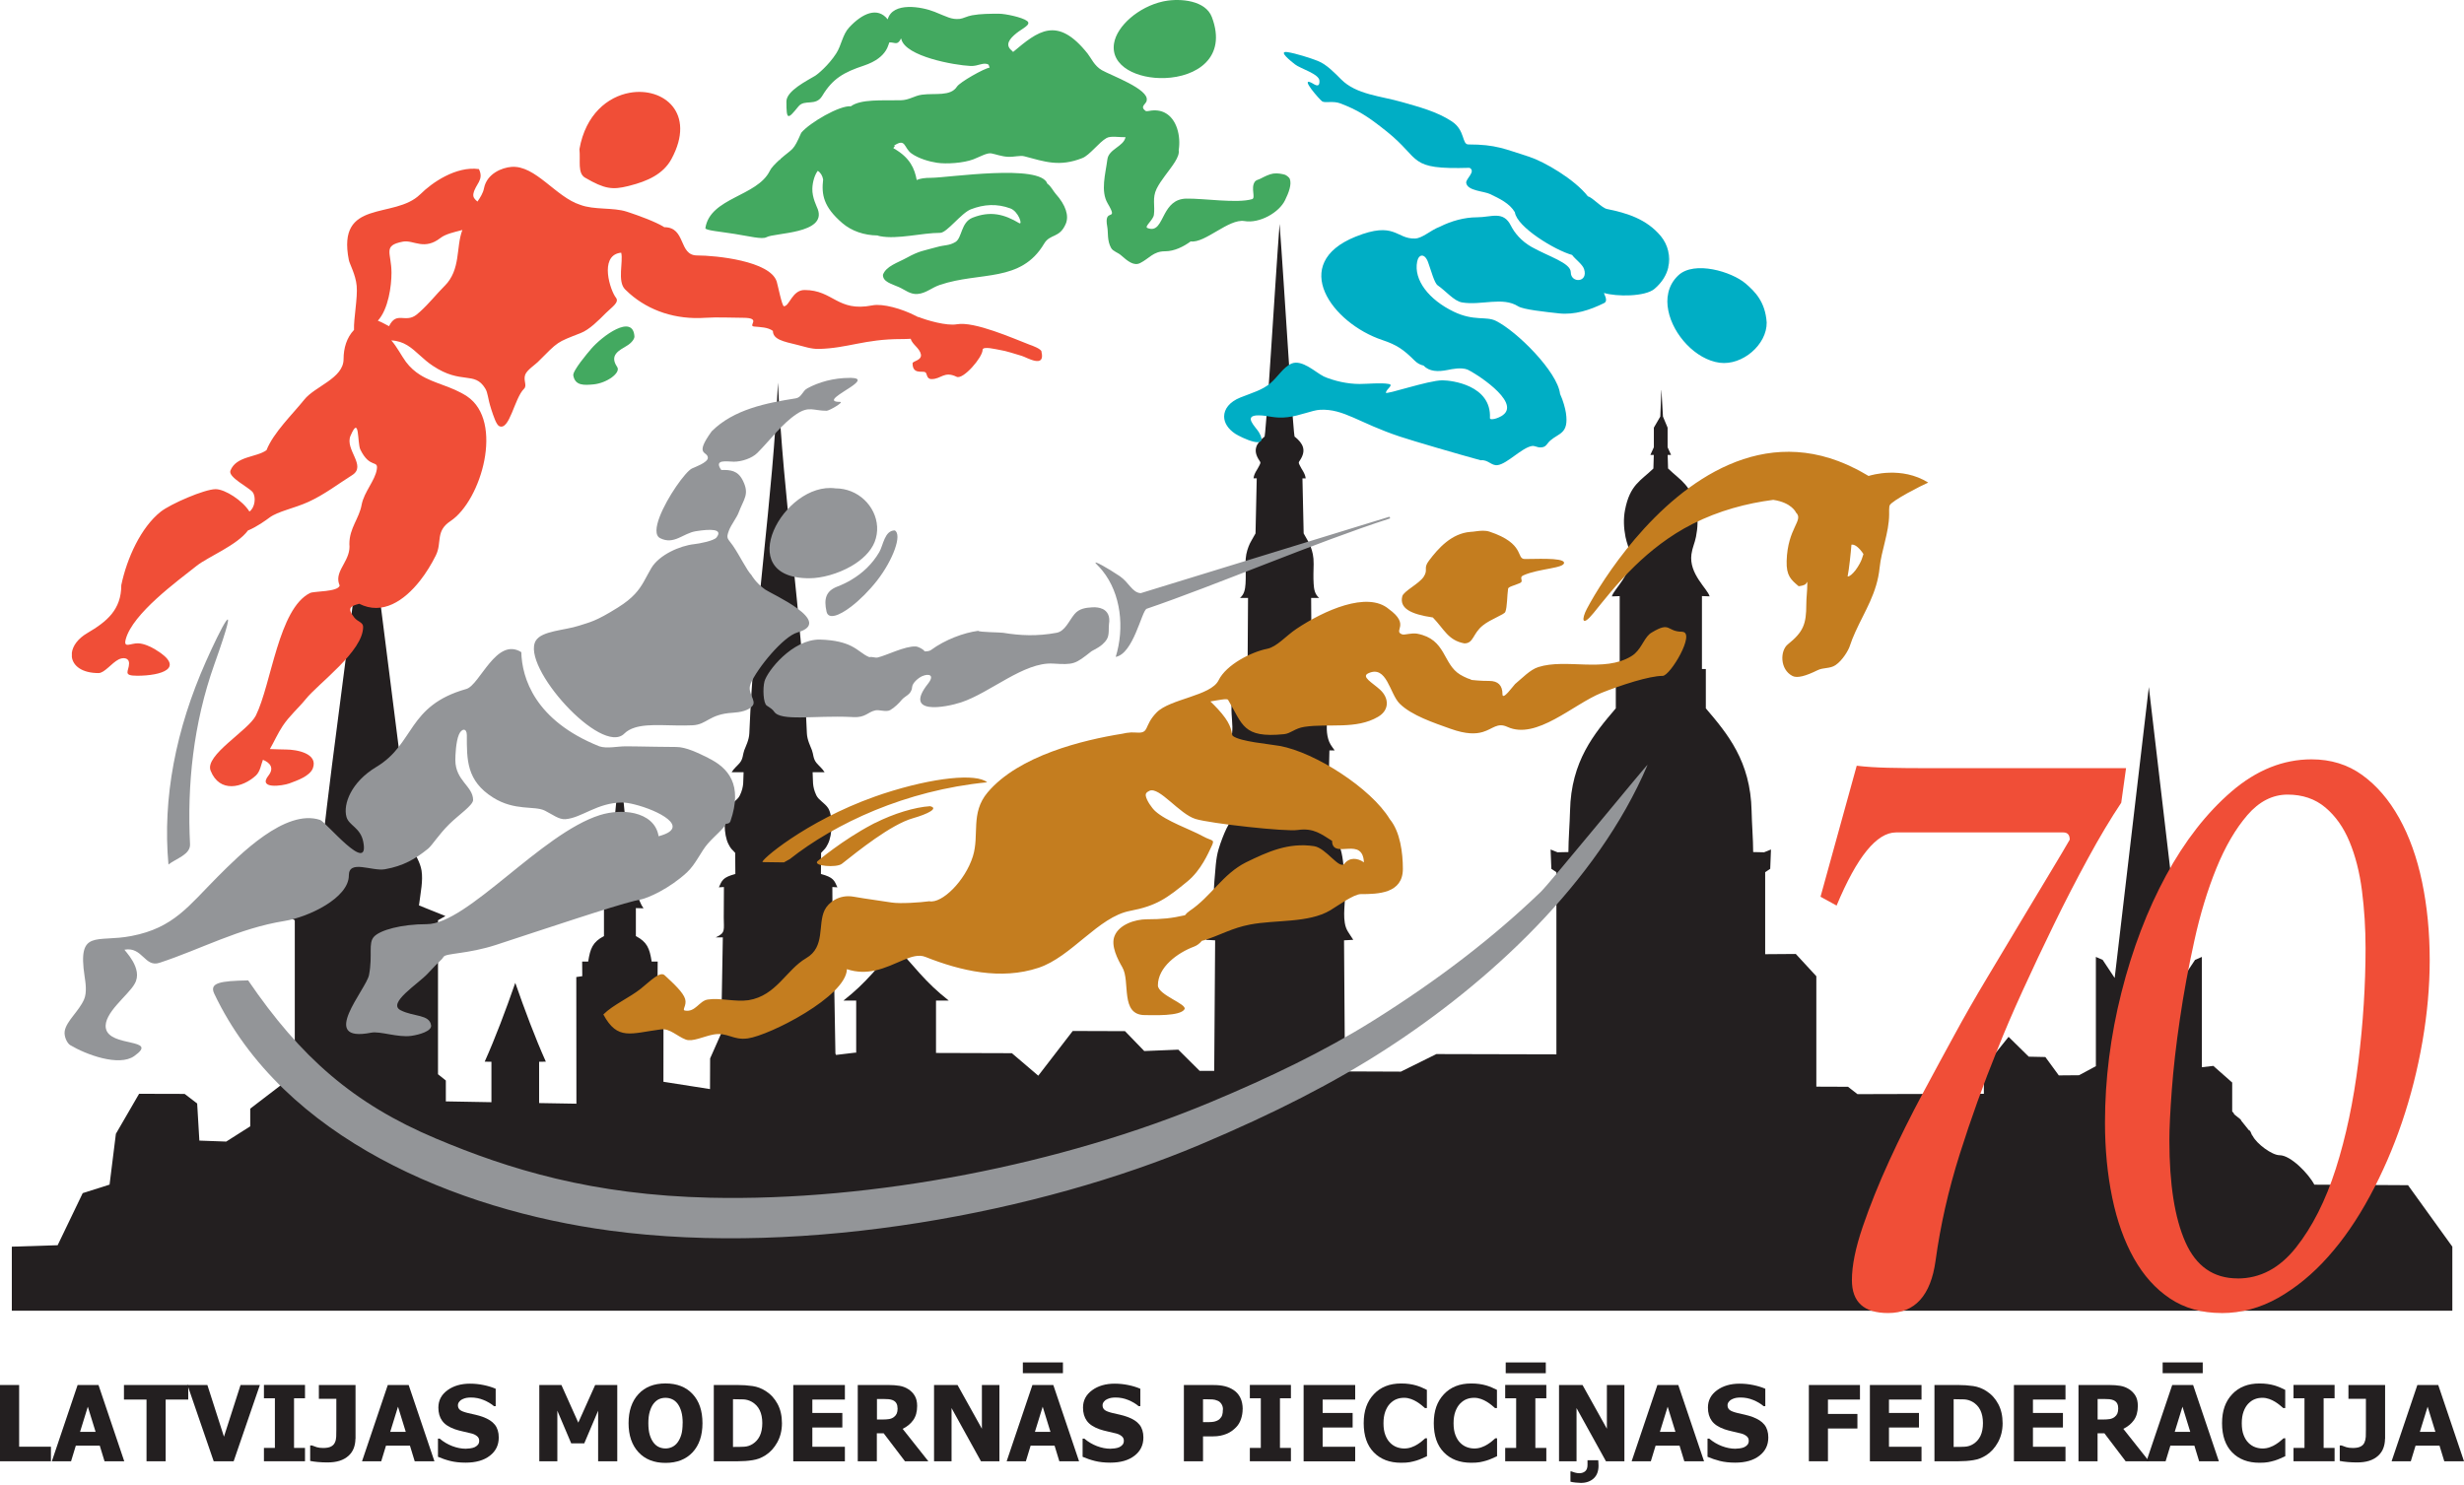
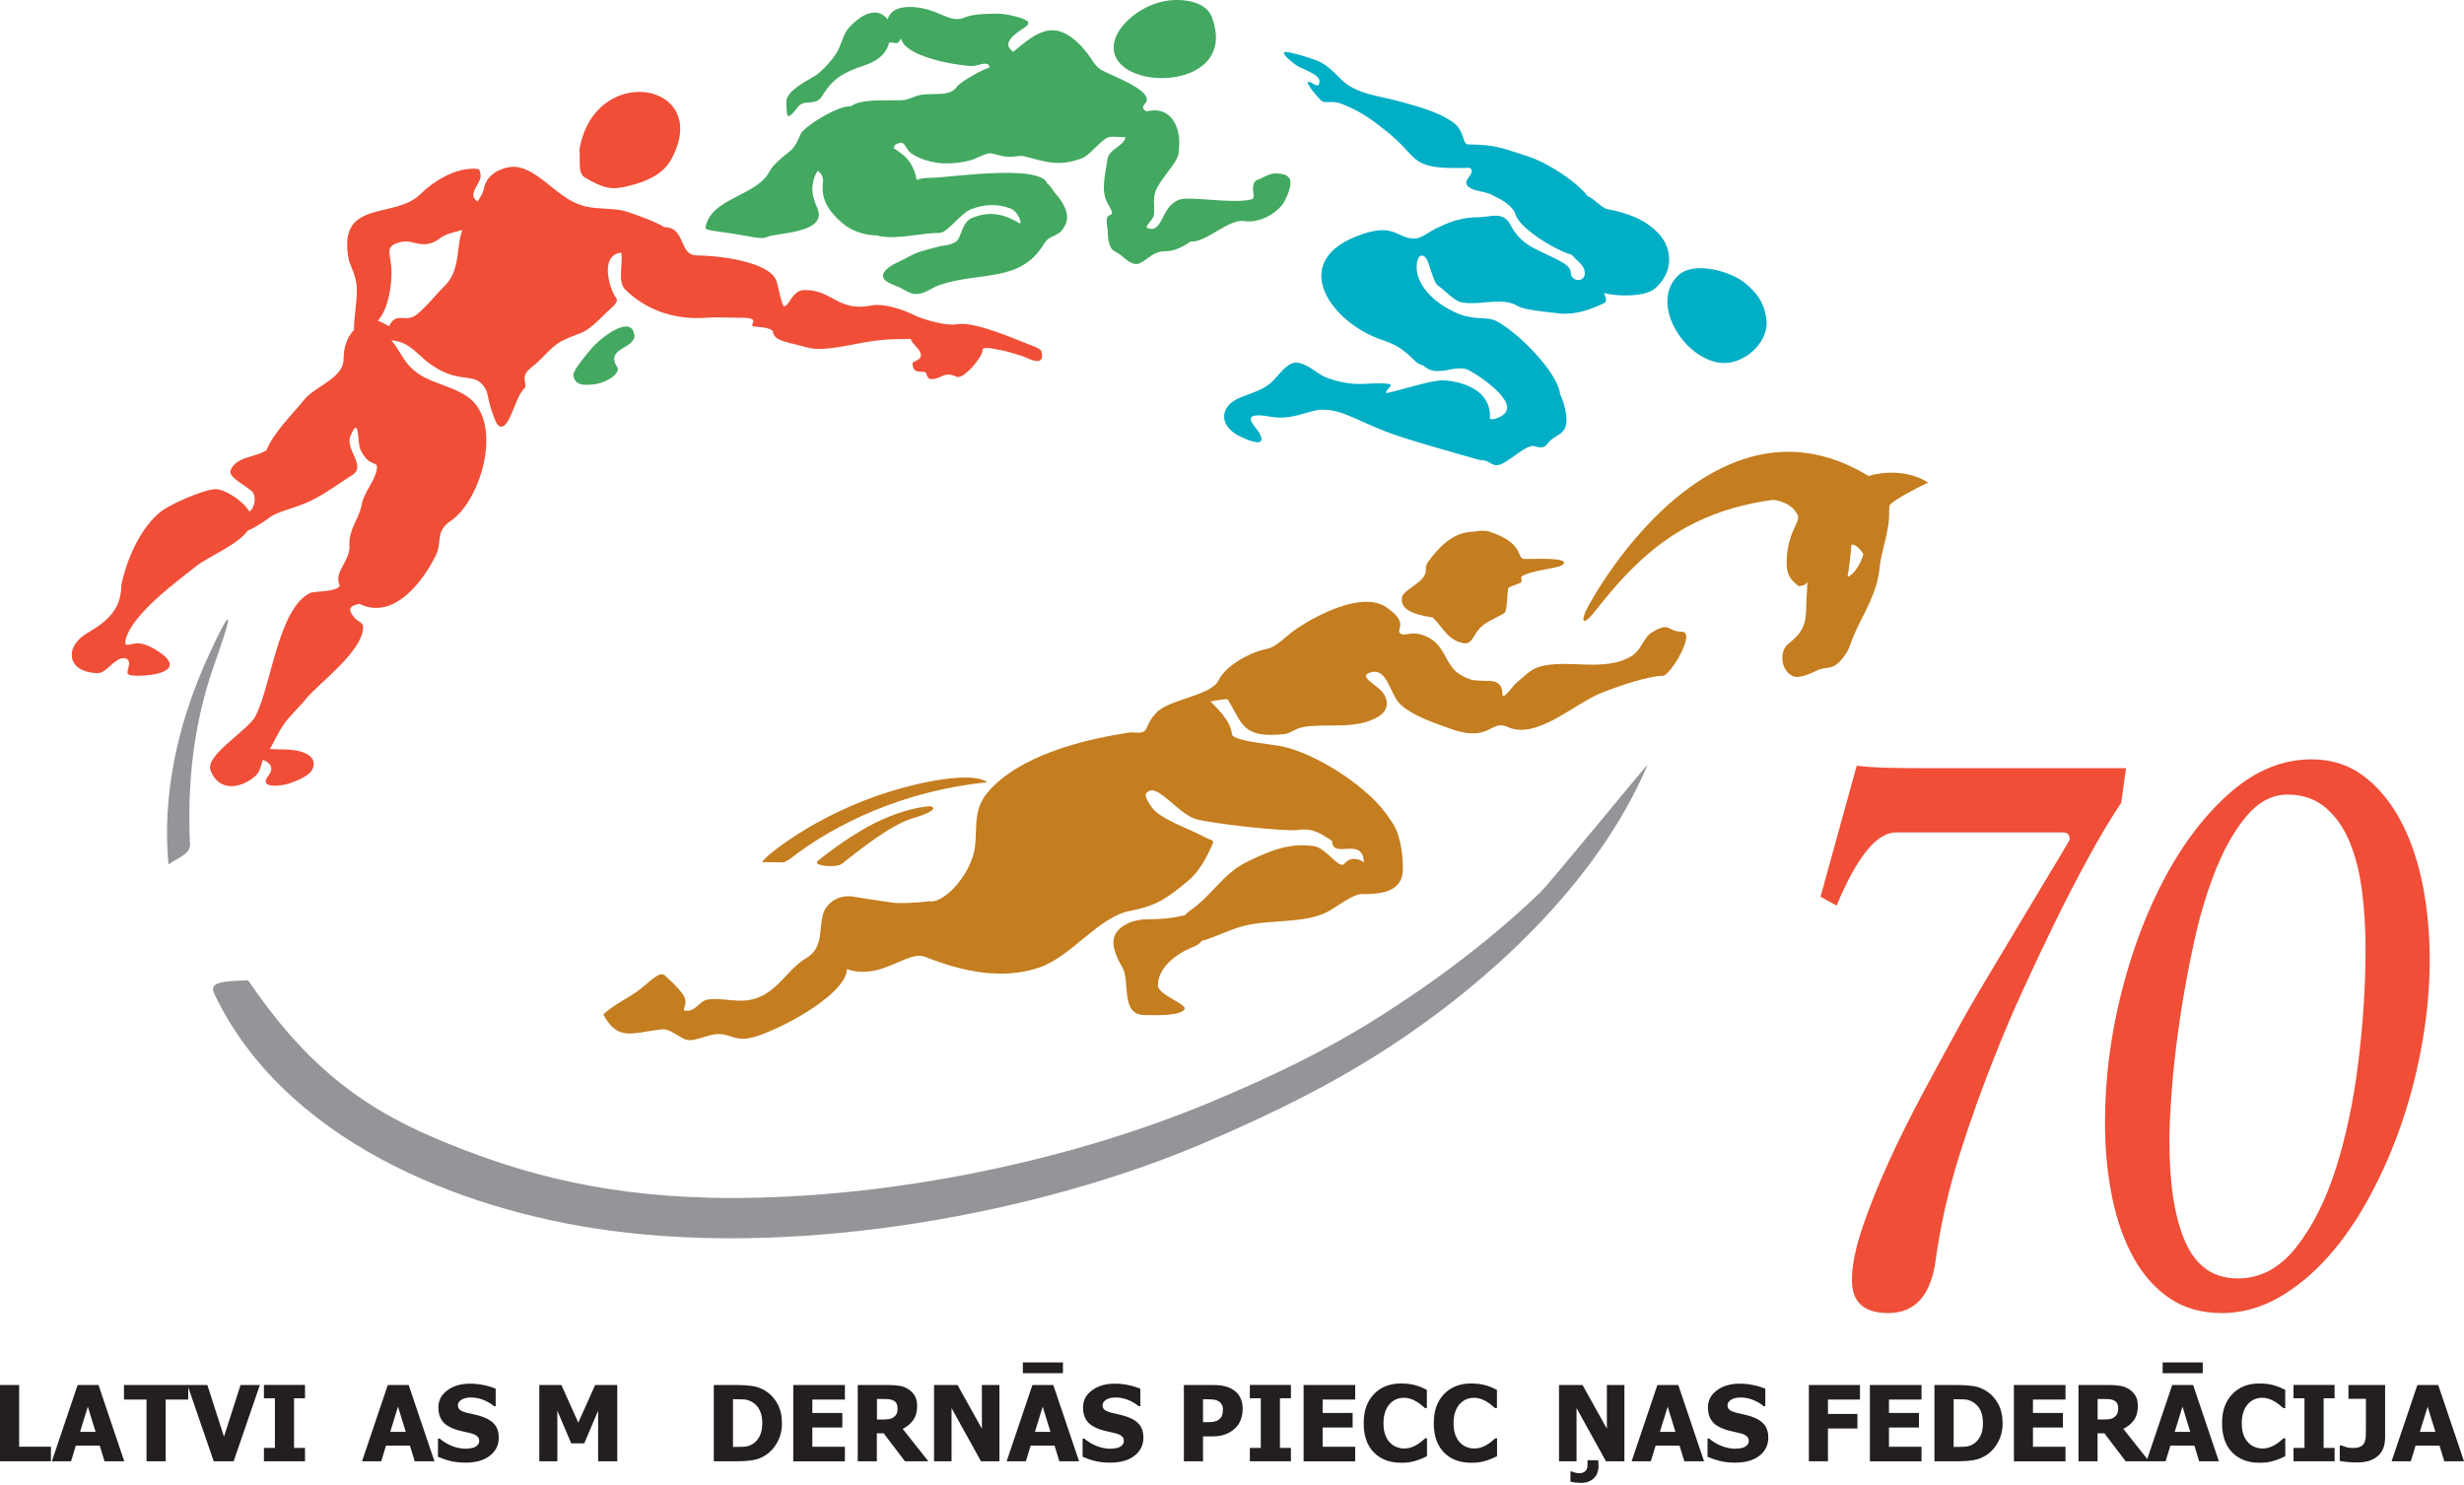
<svg xmlns="http://www.w3.org/2000/svg" width="536" height="323" viewBox="0 0 536 323" fill="none">
  <path fill-rule="evenodd" clip-rule="evenodd" d="M36.645 188.102C35.332 173.679 38.234 158.688 44.796 143.924C47.686 137.413 52.935 126.839 46.651 144.479C42.008 157.54 40.695 170.84 41.339 183.673C41.452 185.944 38.272 186.802 36.645 188.102Z" fill="#939598" />
-   <path fill-rule="evenodd" clip-rule="evenodd" d="M370.191 129.689L371.894 129.753C371.465 128.112 367.351 124.869 367.944 120.591C368.146 119.128 368.651 118.219 368.929 116.806C369.32 114.85 369.408 112.894 369.03 110.938C367.957 105.474 365.635 104.629 362.859 101.928L362.771 98.988H363.515L362.758 97.31V93.045L361.749 90.635L361.421 84.881H361.395L361.168 90.635L359.768 93.045V97.31L359.011 98.976H359.755L359.667 101.941C356.878 104.629 354.556 105.474 353.496 110.951C353.118 112.907 353.219 114.863 353.597 116.818C353.875 118.232 354.379 119.153 354.581 120.604C355.174 124.882 351.061 128.125 350.632 129.765L352.335 129.702V145.564H351.49V154.119C346.783 159.633 341.761 165.602 341.534 176.429C341.471 179.192 341.18 182.637 341.18 185.388L338.808 185.439L337.306 184.833L337.471 189.035L338.568 189.767V229.402L312.46 229.339L304.738 233.162L292.573 233.112L292.372 204.594L294.378 204.48C293.419 202.928 292.801 202.411 292.536 200.795C292.107 198.196 292.889 195.218 292.536 191.723C292.308 189.413 292.258 186.864 291.627 184.782C291.122 183.117 290.542 181.602 289.911 180.278C289.532 179.483 289.04 178.776 288.838 178.044C288.952 173.123 289.078 168.201 289.192 163.28H290.34C289.595 162.258 289.217 161.766 288.939 160.82C288.397 158.927 288.674 157.286 288.788 155.356C289.065 150.334 287.602 147.974 285.305 143.784L285.217 130.093H286.958C285.999 129.286 285.835 128.213 285.759 127.002C285.671 125.626 285.734 124.074 285.759 122.724C285.785 121.033 285.494 119.986 285.091 118.888C284.775 118.03 284.182 117.172 283.589 116.061C283.501 112.074 283.412 108.086 283.324 104.086H284.031C283.879 102.888 283.173 102.206 282.706 101.184C282.441 100.616 282.466 100.616 282.794 100.137C284.22 97.966 283.475 96.502 281.671 95.026C281.381 96.515 279.324 61.41 278.352 48.728C277.381 61.41 275.324 96.515 275.034 95.026C273.229 96.515 272.485 97.966 273.911 100.137C274.239 100.629 274.264 100.616 273.999 101.184C273.532 102.206 272.825 102.887 272.687 104.074H273.381C273.292 108.074 273.204 112.061 273.116 116.061C272.522 117.159 271.929 118.03 271.614 118.888C271.198 119.998 270.92 121.033 270.945 122.724C270.97 124.074 271.033 125.626 270.945 127.002C270.857 128.213 270.693 129.286 269.746 130.093H271.488L271.399 143.784C269.103 147.974 267.639 150.334 267.917 155.356C268.018 157.299 268.308 158.927 267.765 160.82C267.5 161.766 267.109 162.258 266.377 163.293H267.525C267.639 168.201 267.765 173.123 267.879 178.044C267.677 178.788 267.172 179.483 266.794 180.278C266.163 181.615 265.582 183.117 265.077 184.782C264.447 186.864 264.396 189.401 264.169 191.723C263.816 195.231 264.598 198.196 264.169 200.795C263.904 202.398 263.273 202.928 262.327 204.48L264.333 204.594L264.131 232.998H260.964L256.32 228.38L248.913 228.683L244.724 224.354L233.354 224.316L225.859 234.045L220.117 229.149L203.612 229.099V217.704H206.388C203.738 215.61 202.01 213.906 200.104 211.811C198.439 209.982 196.634 207.837 194.931 205.931C193.227 207.837 191.423 209.982 189.757 211.811C187.852 213.906 186.123 215.61 183.473 217.704H186.249V229.036H185.971L181.87 229.528L181.731 229.238L181.29 203.963H182.855C180.621 202.978 181.126 202.272 181.101 199.634C181.088 197.426 181.075 195.205 181.063 192.997L182.161 193.06C181.492 191.571 181.353 190.902 178.577 190.158C178.577 188.631 178.602 187.092 178.615 185.565C179.523 184.543 179.473 184.82 180.078 183.659C181.138 181.628 181.176 177.375 180.129 175.798C179.435 174.751 178.085 174.082 177.593 173.072C176.621 171.028 176.899 169.855 176.772 168.012H179.372C178.854 167.167 178.085 166.574 177.593 165.968C176.861 165.059 176.962 164.113 176.621 163.217C176.28 162.321 175.586 160.996 175.523 159.545C174.501 133.854 170.362 108.654 169.226 83.24C168.141 108.642 164.028 133.879 163.005 159.545C162.942 160.996 162.248 162.321 161.908 163.217C161.567 164.113 161.668 165.072 160.936 165.968C160.444 166.574 159.674 167.154 159.157 168.012H161.756C161.63 169.855 161.92 171.028 160.936 173.072C160.456 174.082 159.094 174.763 158.412 175.798C157.365 177.375 157.403 181.628 158.463 183.659C159.068 184.82 159.018 184.543 159.926 185.565C159.939 187.104 159.952 188.631 159.964 190.158C157.188 190.902 157.049 191.571 156.381 193.06L157.478 192.997C157.466 195.218 157.453 197.426 157.441 199.634C157.428 202.272 157.92 202.966 155.687 203.95H157.239L156.873 224.872L154.475 230.285L154.45 236.96L144.317 235.37L144.342 212.581L143.043 212.392L143.068 209.212H141.756C141.314 206.36 140.784 204.96 138.323 203.672V197.578L139.989 197.628C137.604 194.486 136.317 182.524 134.853 165.804C133.402 182.524 132.102 194.486 129.718 197.628L131.383 197.578V203.672C128.923 204.96 128.393 206.36 127.951 209.212H126.639L126.664 212.392L125.364 212.581L125.389 240.14L117.276 240.001V231.017L118.739 230.992C116.38 225.717 114.171 219.799 112.089 213.843C110.02 219.786 107.799 225.705 105.439 230.992L106.903 231.017V239.812L96.985 239.635V235.093L95.281 233.73V200.228L96.897 199.306L91.142 196.997C91.508 194.057 92.051 191.647 91.698 189.401C91.407 187.659 90.436 186.069 89.313 184.101C86.612 160.075 83.167 136.049 80.467 112.023C79.937 107.342 78.978 112.831 78.877 113.727C76.278 136.857 72.707 160.958 70.107 184.101C68.984 186.082 68 187.659 67.722 189.401C67.356 191.647 67.899 194.057 68.265 196.997L62.511 199.306L64.126 200.228V233.793L54.435 241.213V245.062L49.211 248.38L43.368 248.166L42.889 240.09L40.163 238.008L30.258 237.982L25.21 246.689L23.835 257.743L17.992 259.598L12.541 270.93L2.572 271.245V285.176H533.463V271.245L523.822 257.869L503.443 257.756C502.244 255.447 498.333 251.346 495.885 251.346C494.219 251.346 490.888 248.847 490.055 247.181C489.638 246.765 489.638 245.932 489.222 245.932L487.556 243.85C487.556 243.434 485.891 242.601 485.891 242.184C485.891 242.121 485.765 241.995 485.575 241.856V235.534L481.474 231.913L478.976 232.203V208.202L477.499 208.846L474.875 212.783L467.442 149.488L460.01 212.783L457.398 208.846L455.922 208.202V231.976L452.262 233.945L447.858 233.982L444.931 229.982L441.322 229.907L436.931 225.591L431.555 232.304V237.982L404.059 238.058L402.002 236.456L395.112 236.43V212.405L390.645 207.559L383.983 207.609V189.767L385.081 189.035L385.245 184.833L383.743 185.439L381.371 185.388C381.371 182.625 381.08 179.192 381.03 176.429C380.803 165.602 375.768 159.633 371.074 154.119V145.564H370.228V129.702L370.191 129.689Z" fill="#231F20" />
  <path fill-rule="evenodd" clip-rule="evenodd" d="M406.496 103.571C406.37 103.495 406.231 103.432 406.105 103.344C405.272 102.852 404.452 102.398 403.632 101.981C383.581 91.773 366.344 104.707 355.618 117.313C350.57 123.256 346.961 129.124 345.195 132.468C344.059 134.613 343.983 136.657 346.671 133.351C348.614 130.966 351.567 127.092 355.618 123.155C359 119.874 363.164 116.543 368.148 114.019C373.953 111.079 379.984 109.502 385.738 108.757C389.802 109.35 390.698 111.534 390.698 111.534C392.439 113.212 388.855 114.84 388.653 122.07C388.565 125.275 389.587 126.121 391.265 127.547C391.694 127.509 392.515 127.357 392.817 127.054C393.057 126.815 393.146 126.196 393.146 127.054C393.146 128.644 392.931 129.969 392.931 131.471C392.931 135.824 392.275 137.49 388.918 140.19C387.202 141.566 387.139 145.679 389.953 147.093C390.975 147.598 392.868 147.068 395.329 145.844C396.628 145.187 398.054 145.541 399.278 144.72C400.856 143.661 402.105 141.414 402.345 140.683C402.71 139.559 403.14 138.499 403.606 137.477C405.651 132.947 408.326 129.036 408.881 123.496C409.247 119.849 410.913 115.862 410.95 111.988C410.95 111.622 410.9 110.259 411.077 109.931C411.644 108.858 418.017 105.615 419.455 104.997C413.651 101.376 407.077 103.369 406.471 103.559L406.496 103.571ZM404.49 122.726C404.288 123.117 403.972 123.61 403.632 124.064C403.051 124.808 402.37 125.464 401.916 125.427C402.244 123.786 402.61 120.303 402.748 118.512C403.039 118.461 403.341 118.549 403.644 118.726C404.338 119.13 405.02 120.001 405.36 120.556C404.957 121.654 405.121 121.54 404.502 122.726H404.49ZM365.94 137.452C362.508 137.452 363.467 135.118 359.353 137.591C357.801 138.424 357.283 140.733 355.618 142.222C355.378 142.437 355.113 142.626 354.823 142.802C348.917 146.361 340.69 143.219 334.646 145.137C332.866 145.68 331.075 147.598 329.573 148.834C329.157 149.251 326.835 152.531 326.835 151.03C326.835 149.112 325.876 148.153 323.958 148.153C323.617 148.153 323.125 148.153 322.582 148.128C321.762 148.09 320.828 148.027 320.096 147.938C319.995 147.9 319.894 147.85 319.794 147.812C319.894 147.812 320.008 147.837 320.122 147.875L319.264 147.598C318.658 147.345 318.115 147.068 317.648 146.79C313.8 144.468 314.633 139.08 308.311 137.881C307.074 137.641 305.547 138.209 305.042 138.033C302.897 137.275 306.91 135.976 302.115 132.518C297.446 128.543 287.932 132.872 282.039 136.809C279.729 138.348 277.774 140.733 275.654 141.162C272.221 141.843 266.757 144.594 265.079 148.014C263.414 151.434 254.505 152.027 251.59 155.03C248.688 158.008 250.177 159.636 247.136 159.383C246.807 159.358 246.467 159.345 246.139 159.358H246.063C245.394 159.396 244.738 159.497 244.12 159.648C235.653 160.999 221.621 164.368 214.832 172.418C211.046 176.923 213.103 181.643 211.627 186.337C209.961 191.649 204.901 196.646 202.15 196.091C200.182 196.369 195.803 196.659 193.973 196.369C192.8 196.179 191.576 196.003 190.339 195.826C188.762 195.599 187.159 195.359 185.658 195.094C182.516 194.551 180.168 196.381 179.374 198.034C177.847 201.201 179.575 206.022 175.373 208.47C171.007 211.019 168.887 216.634 162.83 217.618C159.865 218.035 156.622 217.05 153.947 217.479C152.117 217.757 151.272 220.281 149.013 219.877C148.269 219.751 149.455 218.767 149.038 217.353C148.622 215.94 146.628 214.085 144.584 212.192C143.574 211.258 141.518 213.404 139.423 215.095C137 217.038 133.366 218.615 131.246 220.722C134.35 226.489 137.24 224.811 143.789 223.965C145.707 223.713 147.31 225.48 149.177 226.186C150.641 226.742 153.114 225.467 155.196 225.088C158.275 224.533 159.436 226.388 162.666 225.934C167.462 225.265 184.093 216.785 184.232 210.867C186.427 211.599 188.459 211.561 190.314 211.158C194.894 210.186 198.478 207.082 201.279 208.192C209.04 211.271 217.721 213.277 225.886 210.577C233.078 208.205 238.921 199.485 245.823 198.186C251.615 197.088 253.874 195.409 258.303 191.775C261.281 189.34 262.871 185.554 263.477 184.305C264.373 182.475 263.742 183.094 261.735 181.983C258.808 180.381 253.76 178.715 251.287 176.469C250.543 175.788 249.419 174.172 249.243 173.15C249.167 172.746 249.344 172.368 250.063 172.052C252.196 171.119 256.549 177.112 260.057 178.185C263.3 179.182 279.793 180.999 282.329 180.583C285.774 180.078 287.49 181.542 289.774 182.955C289.774 183.106 289.774 183.258 289.799 183.397C290.367 186.778 296.424 181.996 296.701 187.624C295.288 186.64 293.597 186.501 292.474 187.901C291.351 189.315 288.525 184.52 285.849 184.103C280.209 183.258 275.704 185.365 271.048 187.624C265.975 190.16 263.439 195.081 258.783 198.186C258.366 198.463 258.038 198.779 257.773 199.132C254.921 199.788 252.763 200.015 249.483 200.015C246.946 200.015 243.426 201.138 242.441 203.675C241.596 205.782 243.148 208.747 244.132 210.438C245.962 213.53 243.564 220.861 249.066 220.861C250.896 220.861 256.688 221.151 257.659 219.599C258.366 218.476 251.88 216.495 251.88 214.388C251.88 210.451 256.095 207.321 259.779 205.946C260.385 205.719 260.966 205.29 261.445 204.697C261.634 204.659 261.836 204.596 262.038 204.545C265.559 203.422 267.969 201.921 271.906 201.164C277.546 200.078 284.6 200.886 289.383 198.059C290.796 197.227 294.455 194.539 296.007 194.539C299.818 194.539 305.169 194.4 305.169 189.05C305.169 185.542 304.588 180.974 302.329 178.236C298.241 171.472 286.001 163.674 278.392 162.298C275.855 161.844 269.912 161.377 268.196 160.14C267.83 159.875 268.196 158.55 266.518 156.203C265.622 154.942 264.385 153.654 263.3 152.62C265.142 152.304 266.947 151.938 267.136 152.254C270.341 157.591 270.278 160.658 279.326 159.737C280.802 159.585 281.66 158.462 283.742 158.147C289.017 157.352 294.985 158.79 299.793 155.951C302.266 154.5 302.203 151.888 300.209 150.058C298.556 148.544 296.02 147.232 297.66 146.487C301.686 144.632 302.291 150.916 304.462 153.087C307.049 155.673 312.008 157.301 315.528 158.563C318.999 159.8 321.068 159.711 322.57 159.257C324.791 158.588 325.712 157.137 327.92 158.159C334.229 161.049 342.204 153.238 348.375 150.752C350.015 150.096 352.854 149.049 355.618 148.241C357.927 147.572 360.186 147.055 361.687 147.055C363.328 147.055 368.956 137.591 365.94 137.465V137.452ZM311.692 134.348C314.166 136.897 314.998 139.332 318.557 139.988C320.589 139.976 320.336 137.856 322.57 136.077C324.298 134.689 327.213 133.73 327.453 133.137C327.882 132.089 327.832 129.603 328.059 128.089C328.122 127.647 329.409 127.408 330.595 126.878C331.642 126.411 330.254 125.692 331.403 125.174C334.734 123.673 340.475 123.66 340.223 122.386C339.983 121.25 333.459 121.666 331.668 121.628C329.75 121.591 331.844 118.284 324.046 115.685C323.566 115.521 323.062 115.471 322.582 115.471C321.56 115.471 320.601 115.71 319.869 115.723C315.756 116.051 312.891 119.269 310.847 121.982C309.535 123.723 310.733 123.849 309.724 125.452C308.727 127.017 305.32 128.619 305.042 129.742C304.399 132.304 306.771 133.629 311.705 134.348H311.692ZM190.326 179.056C190.137 179.144 189.948 179.245 189.771 179.346C183.235 182.791 177.809 187.397 177.809 187.397C176.85 188.431 181.973 188.848 183.121 187.952C184.926 186.526 187.563 184.419 190.339 182.488C193.191 180.507 196.194 178.702 198.617 178.021C201.809 177.112 204.283 175.851 202.314 175.409C198.983 175.623 194.402 177.012 190.339 179.068L190.326 179.056ZM170.528 187.636C170.957 187.397 171.386 187.157 171.815 186.917C176.661 183.081 182.97 179.321 190.326 176.292C197.57 173.327 205.822 171.081 214.731 170.21C212.447 168.254 203.223 169.062 192.08 172.709C191.487 172.91 190.907 173.1 190.326 173.314C175.108 178.702 164.963 187.561 165.922 187.573L170.528 187.636Z" fill="#C47D1F" />
  <path fill-rule="evenodd" clip-rule="evenodd" d="M379.731 61.688C381.787 63.467 383.996 65.65 384.311 70.155C384.387 74.975 379.024 79.581 374.077 78.925C368.879 78.231 363.945 72.856 362.91 67.568V63.707C363.225 62.294 363.932 60.994 365.106 59.896C368.576 56.666 376.702 59.089 379.743 61.701L379.731 61.688ZM362.897 58.18C363.188 56.969 363.162 55.77 362.897 54.659V58.18ZM362.897 67.568C362.645 66.256 362.62 64.944 362.897 63.707V67.568ZM362.897 54.659C362.62 53.423 362.039 52.3 361.295 51.391C358.203 47.656 353.862 46.331 349.572 45.473C348.424 45.246 346.468 42.975 345.421 42.722C342.518 39 335.931 35.176 332.638 34.104C327.288 32.413 325.433 31.428 319.426 31.428C317.962 31.428 318.783 28.35 315.792 26.394C312.549 24.274 308.852 23.315 305.016 22.217C300.334 20.867 295.072 20.602 291.754 17.283C290.366 15.908 288.637 14.04 286.668 13.258C285.053 12.614 281.873 11.617 280.094 11.34C277.81 10.986 280.952 13.409 281.697 14.002C282.807 14.911 286.958 16.072 287.022 17.561C287.11 19.34 285.861 18.305 285.331 18.028C282.605 16.64 287.173 21.8 287.627 22.066C288.271 22.457 290 21.901 291.564 22.495C295.299 23.921 297.47 25.245 301.672 28.615C309.357 34.773 306.088 36.918 319.679 36.514C321.142 37.309 318.82 38.886 318.947 39.795C319.224 41.561 322.821 41.561 324.171 42.243C326.139 43.189 328.373 44.211 329.534 46.18C329.975 49.423 338.316 54.47 341.976 55.467C342.67 56.413 344.247 57.499 344.588 58.546C345.559 61.537 341.698 61.65 341.698 59.253C341.698 57.183 336.852 55.82 333.117 53.7C330.947 52.464 329.458 50.672 328.688 49.133C327.01 45.751 324.448 47.278 321.294 47.278C318.593 47.278 315.742 48.06 313.205 49.334C311.199 50.079 309.457 51.833 307.83 51.896C303.666 52.047 303.501 48.022 294.883 51.492C280.334 57.347 289.709 70.319 300.725 73.991C303.893 75.051 305.331 76.073 307.716 78.445C308.334 79.064 308.991 79.392 309.647 79.531C310.946 80.856 312.751 80.931 314.947 80.49C315.83 80.313 317.824 79.871 319.237 80.414C320.448 80.894 330.871 87.342 326.972 90.282C326.77 90.446 326.581 90.559 326.404 90.635C325.874 90.938 325.079 91.19 324.751 91.19C324.713 91.19 324.095 91.317 324.108 90.951C324.461 83.821 315.805 82.749 313.76 82.749C310.707 82.749 301.394 85.966 301.47 85.436C301.596 84.603 303.262 83.758 302.101 83.543C300.41 83.228 297.571 83.543 295.779 83.543C293.078 83.543 290.328 82.912 287.88 81.89V81.853C286.302 81.121 283.249 78.105 280.927 79.114C279.16 79.884 277.873 82.118 276.321 83.405C274.567 84.868 272.51 85.424 269.86 86.471C267.437 87.43 266.277 89.02 266.289 90.635C266.289 91.973 267.122 93.323 268.699 94.37C269.848 95.127 276.346 98.282 273.86 94.055C273.192 92.919 270.277 90.37 273.759 90.37C275.879 90.37 277.242 91.115 280.069 90.774C282.807 90.458 285.432 89.247 287.16 89.159C292.347 88.906 295.527 91.998 304.524 94.989C307.464 95.973 317.584 98.913 322.114 100.15C323.691 99.935 324.436 101.411 325.799 101.197C327.906 100.881 331.01 97.449 333.218 97.045C333.849 96.932 334.329 97.348 335.061 97.348C336.411 97.348 336.398 96.579 337.256 95.834C339.149 94.194 341.307 94.37 340.638 89.84C340.499 88.906 340.058 87.203 339.364 85.701C338.821 80.906 329.975 72.061 325.382 69.802C323.224 68.742 320.65 69.941 316.221 67.808C310.883 65.234 307.464 60.944 308.284 56.893C308.599 55.29 309.912 55.025 310.656 57.057C311.35 58.962 312.019 61.6 312.751 62.092C314.505 63.291 316.284 65.511 318.051 65.802C322.215 66.508 326.846 64.489 330.253 66.647C331.389 67.366 336.196 67.859 339.149 68.187C342.506 68.552 345.862 67.467 348.941 65.941C350.039 65.398 348.638 63.644 348.992 63.757C351.591 64.552 357.85 64.59 359.907 62.849C361.585 61.423 362.531 59.795 362.91 58.167V54.647L362.897 54.659Z" fill="#00AEC5" />
  <path fill-rule="evenodd" clip-rule="evenodd" d="M226.566 76.5C226.465 75.894 224.547 75.188 223.941 74.986C220.509 73.673 211.941 69.85 208.117 70.557C205.972 70.935 201.669 69.749 199.524 68.853L199.751 68.954C199.751 68.954 199.776 68.992 199.776 69.03C199.612 68.942 199.436 68.841 199.272 68.752C199.347 68.777 199.448 68.815 199.524 68.853L199.183 68.714C196.193 67.175 192.016 65.989 189.757 66.443C182.148 67.945 181.277 63.099 175.019 63.099C172.306 63.099 171.75 66.632 170.526 66.632C170.11 66.632 169.176 61.925 168.962 61.269C167.536 56.764 155.712 55.578 151.636 55.578C147.561 55.578 149.277 49.433 144.507 49.433C142.627 48.222 138.601 46.808 136.986 46.266L136.33 46.051C133.339 45.08 129.276 45.723 126.21 44.562C120.91 42.871 116.481 35.919 111.269 36.31C109.238 36.461 105.919 37.748 105.288 40.953C105.086 42.001 104.493 42.947 103.862 43.856C103.307 43.389 102.84 42.947 102.979 42.165C103.383 40.07 105.364 39.187 104.178 36.789C99.206 36.095 93.919 39.767 91.433 42.266L91.382 42.303C85.78 47.805 73.212 43.099 75.887 56.588C76.063 57.471 77.363 59.717 77.59 62.203C77.83 64.79 76.909 69.358 77.01 71.781C75.42 73.446 74.738 75.73 74.738 78.14C74.738 82.33 68.492 84.033 66.17 86.974C63.672 90.103 59.483 94.116 57.968 97.952C55.735 99.554 51.369 99.201 50.12 102.406C49.59 103.832 54.044 105.977 54.94 107.05C55.785 108.148 55.432 110.507 54.258 111.302C52.795 108.93 48.971 106.431 46.902 106.431C44.492 106.431 37.084 109.649 34.952 111.34C30.674 114.734 27.608 121.435 26.384 127.315C26.384 132.666 23.255 135.24 18.977 137.751C16.933 138.95 15.822 140.54 15.633 142.016V142.962C15.898 144.893 17.854 146.445 21.437 146.445C22.724 146.445 24.277 144.262 25.803 143.48C26.725 143.013 28.075 143.038 28.075 144.35C28.075 146.041 26.561 147.025 29.854 147.025C35.028 147.025 40.567 145.398 33.778 141.309C32.895 140.779 31.381 140.01 30.043 139.972C28.428 139.921 26.8 141.17 27.355 139.076C28.857 133.498 38.523 126.482 42.788 123.101C45.236 121.157 51.596 118.621 53.943 115.416C55.861 114.646 57.893 113.157 58.624 112.614C60.467 111.239 64.038 110.596 67.129 109.182C70.625 107.58 73.691 105.207 76.606 103.378C79.836 101.346 74.953 97.826 76.253 94.81C78.284 90.078 77.679 96.374 78.398 97.838C80.455 102.027 82.322 99.983 81.969 102.116C81.616 104.526 79.205 107.024 78.675 109.788C78.145 112.829 76 114.873 76 118.356C76.379 121.725 73.224 123.795 73.615 126.47C73.666 126.773 73.754 127.088 73.893 127.404C73.489 128.817 68.404 128.59 67.457 129.019C60.58 132.4 59.053 148.817 55.659 155.682C54.019 158.963 44.466 164.3 45.817 167.682C47.785 172.629 52.782 171.379 55.659 168.742C56.631 167.846 56.807 166.244 57.199 165.31C58.725 165.941 59.697 167.051 58.423 168.717C55.962 171.796 61.502 170.976 62.927 170.458C64.568 169.84 67.344 168.919 68.051 167.177C69.287 163.897 64.467 163.076 62.208 163.076C61.047 163.076 59.823 163.001 58.713 162.975C59.621 161.398 60.429 159.556 61.502 157.941C62.965 155.732 64.984 154.004 66.511 152.111C69.287 148.653 79.054 141.688 78.991 136.363C78.978 135.378 77.792 135.278 77.073 134.369C75.268 132.123 76.555 131.807 78.145 131.366C83.193 133.915 87.912 130.735 91.37 126.344C92.733 124.615 93.894 122.684 94.802 120.854C96.228 118.003 94.625 115.593 98.02 113.359C104.708 108.892 109.705 91.68 101.591 86.229C98.184 83.996 94.487 83.503 91.382 81.56C90.259 80.853 89.225 79.957 88.303 78.734C87.281 77.333 86.36 75.465 85.124 74.065C87.938 74.203 89.54 75.692 91.382 77.358C92.215 78.115 93.099 78.898 94.171 79.604C100.392 83.743 103.193 80.677 105.54 84.5C106.197 85.573 106.02 86.431 106.865 89.055C107.37 90.595 107.963 92.412 108.594 92.715C110.866 93.787 111.875 86.658 113.995 84.588C114.727 83.869 113.78 82.759 114.26 81.497C114.639 80.513 116.43 79.327 116.973 78.784C121.566 74.191 120.986 74.557 126.298 72.475C128.241 71.718 130.197 69.711 131.825 68.083C133.1 66.822 134.79 65.774 133.983 64.765C132.734 63.187 130.374 55.856 134.778 55.023C134.904 54.998 135.018 54.985 135.131 54.985C135.623 56.891 134.235 61.219 135.977 62.96C136.305 63.288 136.633 63.591 136.973 63.894C141.251 67.642 147.018 69.585 153.453 69.143C156.065 68.967 159.031 69.143 161.605 69.143C165.82 69.143 162.564 70.897 164.053 71.049C165.416 71.175 167.044 71.188 168.129 71.995C168.154 73.838 170.337 74.292 173.441 75.036C174.855 75.377 176.445 75.957 178.123 75.919C184.42 75.768 188.066 73.774 196.003 73.774C196.786 73.774 197.48 73.749 198.098 73.711C198.489 75.011 200.067 75.73 200.332 77.131C200.533 78.443 198.515 78.544 198.515 79.049C198.515 81.472 200.533 80.664 201.24 80.967C201.745 81.169 201.442 82.481 202.653 82.481C204.773 82.481 205.379 80.664 208.092 81.977C209.505 82.683 213.745 77.749 213.745 76.134C213.745 75.225 216.774 76.033 217.468 76.134C218.881 76.336 220.9 77.043 222.313 77.446C223.323 77.749 227.449 80.26 226.553 76.538L226.566 76.5ZM96.695 62.228C94.928 63.995 93.3 66.09 91.382 67.806C91.143 68.02 90.89 68.235 90.65 68.437C88.165 70.43 86.284 67.579 84.631 70.973C84.24 70.809 83.193 70.14 82.196 69.774C84.493 67.238 85.161 62.254 85.161 59.339C85.161 54.96 83.155 53.433 87.647 52.575C88.833 52.348 90.02 52.891 91.382 53.08C92.657 53.257 94.083 53.118 95.811 51.78C96.909 50.922 98.777 50.506 100.581 50.039C99.143 53.799 100.304 58.632 96.707 62.228H96.695ZM127.295 38.669C131.56 41.168 133.276 41.307 136.595 40.499L136.986 40.398C140.721 39.452 144.242 37.95 146.059 34.606C151.51 24.549 144.292 18.871 136.986 20.183C132.204 21.041 127.383 24.877 126.046 32.448C126.311 34.997 125.579 37.672 127.282 38.669H127.295Z" fill="#F04E37" />
  <path fill-rule="evenodd" clip-rule="evenodd" d="M280.563 38.887C280.462 38.622 279.805 38.092 279.477 38.004C278.909 37.853 277.95 37.626 276.979 37.764C276.096 37.891 275.048 38.433 274.19 38.875C273.673 39.14 273.231 39.127 272.916 39.619C272.058 40.957 273.193 43.089 272.373 43.329C269.08 44.301 261.874 43.14 258.026 43.215C255.464 43.279 254.278 44.881 253.395 46.484C252.309 48.465 251.704 50.459 249.584 49.6C248.877 49.31 250.846 47.884 251.01 46.749C251.287 44.793 250.606 43.089 251.603 41.07C252.07 40.124 252.726 39.19 253.395 38.282C254.972 36.136 256.663 34.155 256.41 32.666C256.89 29.638 256.019 25.878 253.395 24.527C252.473 24.048 251.325 23.871 249.95 24.136C249.66 24.187 249.445 24.199 249.294 24.187C247.741 23.139 249.445 22.635 249.445 21.827C249.975 19.392 241.722 16.426 239.703 15.278C238.05 14.332 237.369 12.641 236.599 11.669C229.949 3.303 225.76 6.798 220.384 11.303C220.296 11.19 220.195 11.088 220.069 10.988C218.555 9.751 219.615 8.426 221.116 7.215C222.454 6.142 224.448 5.347 223.413 4.552C222.365 3.757 218.693 2.987 217.331 2.987C215.349 2.987 213.356 2.987 211.45 3.328C210.34 3.53 209.494 4.035 208.788 4.11C206.983 4.3 206.012 3.656 203.299 2.571C200.56 1.473 194.201 0.312 193.103 4.211C190.882 1.397 187.551 2.924 184.737 5.953C183.26 7.53 183.058 9.827 181.91 11.618C180.219 14.243 177.822 16.186 177.367 16.464C175.588 17.549 171.071 19.745 171.071 22.079C171.071 26.18 171.348 26.042 173.67 23.177C175.033 21.474 177.431 23.24 178.869 20.855C181.128 17.095 183.563 15.72 187.904 14.281C193.418 12.451 193.179 9.221 193.519 9.221C194.718 9.221 195.147 9.865 195.879 8.615C195.929 8.527 195.967 8.161 196.081 8.565C197.065 12.275 207.475 14.18 211.147 14.357C212.788 14.432 213.936 13.448 215.021 14.054C215.11 14.104 215.211 14.634 215.286 14.71C214.113 14.861 208.813 17.852 208.169 18.849C206.769 21.032 203.412 20.224 200.56 20.603C198.844 20.83 197.835 21.776 195.917 21.814C191.816 21.89 187.298 21.524 185.09 23.127C182.667 22.887 176.131 26.685 174.301 28.881C172.497 32.982 172.623 32.086 169.695 34.648C169.847 34.736 169.758 34.774 169.544 34.786C168.597 35.67 167.79 36.477 167.474 37.146C164.724 42.774 154.477 42.963 153.443 49.626C153.367 50.131 156.723 50.396 159.84 50.9C162.957 51.392 165.809 52.137 166.743 51.607C168.471 50.623 179.841 50.9 177.897 45.525C177.67 44.894 176.648 42.988 176.711 41.032C176.762 39.544 177.229 38.042 177.885 37.171C178.503 37.537 178.907 38.231 179.058 39.039C178.68 42.345 179.109 44.995 183.248 48.553C185.254 50.269 187.98 51.203 190.882 51.228C191.046 51.291 191.235 51.355 191.45 51.392C195.286 52.124 200.497 50.66 204.523 50.66C205.986 50.66 209.091 46.358 211.198 45.537C214.037 44.44 216.864 44.263 219.791 45.348C221.533 45.992 222.529 49.008 221.709 48.553C218.504 46.635 215.488 45.815 211.564 47.367C209.002 48.377 209.305 51.796 207.816 52.667C206.428 53.487 205.557 53.26 203.816 53.752C200.901 54.572 200.03 54.547 197.267 56.074C195.235 57.197 192.762 57.891 192.068 59.784C192.03 61.323 193.923 61.752 195.526 62.459C196.939 63.09 197.986 64.087 199.601 63.961C201.431 63.822 202.63 62.598 204.472 61.98C213.255 59.027 222.063 61.576 227.135 53.008C228.435 50.812 230.492 51.885 231.842 48.692C232.574 46.963 231.855 44.629 229.634 42.156C229.053 41.499 228.662 40.553 227.829 39.96C226.366 35.569 206.151 38.685 202.592 38.685C201.128 38.685 200.169 38.837 199.412 39.165C198.971 36.717 197.961 34.294 194.453 32.313C194.062 32.099 194.958 31.884 194.504 31.669C197.09 29.979 196.573 32.174 198.289 33.398C199.841 34.509 202.201 35.178 203.841 35.417C205.848 35.72 209.57 35.493 211.753 34.66C213.154 34.117 214.719 33.196 215.652 33.373C216.548 33.537 217.911 34.054 219.261 34.117C220.611 34.181 221.949 33.764 222.82 34.004C227.299 35.178 230.416 36.364 235.438 34.395C237.054 33.764 239.035 30.976 240.713 30.029C241.647 29.512 243.464 29.89 244.839 29.852C244.423 31.897 241.18 32.414 240.89 34.685C240.486 37.827 239.363 41.55 240.953 44.25C243.489 48.553 240.019 44.894 240.864 49.323C241.104 50.534 240.789 52.351 241.71 53.967C242.139 54.699 243.174 54.938 243.83 55.519C245.268 56.781 246.631 57.941 248.019 57.235C250.013 56.238 250.858 54.686 253.407 54.673H253.445C255.439 54.673 257.445 53.676 259.01 52.528C262.152 52.957 267.288 47.531 270.707 48.099C273.988 48.667 278.266 46.244 279.553 43.531C280.348 41.928 281.017 40.111 280.575 38.938L280.563 38.887ZM128.521 75.999C127.852 76.769 124.533 80.693 124.71 81.69C125.101 83.923 127.007 83.835 129.114 83.633C132.016 83.355 135.12 81.097 134.25 79.835C132.483 77.235 134.716 76.226 136.382 75.216C137.455 74.573 138.048 73.689 138.01 73.185C137.682 68.213 131.044 73.033 128.508 75.999H128.521ZM253.395 16.981C260.196 16.742 266.998 12.628 263.616 3.707C262.253 0.11 256.865 -0.407 253.395 0.237C253.243 0.262 253.092 0.287 252.953 0.325C247.678 1.498 242.946 5.65 242.341 9.435C241.533 14.47 247.464 17.196 253.395 16.981Z" fill="#43A960" />
-   <path fill-rule="evenodd" clip-rule="evenodd" d="M239.827 132.491C239.221 132.201 238.464 132.088 237.606 132.138C236.218 132.226 234.779 132.378 233.744 133.614C232.533 135.066 231.688 137.337 229.845 137.678C225.643 138.46 221.933 138.296 218.211 137.678C217.517 137.564 212.962 137.564 212.798 137.249C209.643 137.665 205.592 139.167 202.488 141.451C202.173 141.678 201.668 141.716 201.138 141.728C200.886 141.249 199.75 140.693 199.207 140.656C196.822 140.542 192.898 142.599 190.917 143.053C190.362 143.179 189.769 142.839 189.112 142.977C187.75 142.46 186.904 141.425 185.163 140.555C183.75 139.848 181.731 139.255 178.361 139.154C172.342 139.078 166.878 146.056 166.298 148.265C165.907 149.741 166.02 153.022 166.803 153.527C167.648 154.069 168.115 154.397 168.38 154.814C169.793 157.009 177.062 155.634 185.15 156L185.617 156.025C188.305 156.177 188.797 154.877 190.463 154.549C191.283 154.385 192.784 154.978 193.643 154.498C194.551 153.993 195.586 152.971 196.091 152.34C196.848 151.381 198.286 151.167 198.412 149.501C198.488 148.542 199.813 147.457 200.633 147.104C202.021 146.511 203.397 146.813 201.87 148.757C196.419 155.647 205.63 153.943 209.062 152.82C215.397 150.738 222.741 144 229.063 144.378C233.593 144.656 233.845 144.542 237.416 141.716C237.669 141.514 238.817 141.072 239.814 140.201C240.193 139.873 240.546 139.482 240.811 139.015C241.354 138.094 241.126 136.504 241.24 135.797C241.53 134.081 240.924 132.983 239.814 132.466L239.827 132.491ZM302.365 112.39L248.142 129.059C246.262 128.92 245.631 126.763 243.574 125.349C242.123 124.39 240.786 123.57 239.814 123.04C238.502 122.321 237.871 122.119 238.603 122.826C239.032 123.255 239.435 123.696 239.814 124.163C243.865 129.185 244.647 136.618 242.704 142.927C246.54 142.233 248.332 133.034 249.404 132.466C264.66 127.267 286.099 118.043 302.314 112.819C302.655 112.705 302.011 112.503 302.352 112.39H302.365ZM185.15 126.182C184.204 126.737 183.207 127.217 182.16 127.621C179.674 128.58 179.169 130.27 179.8 133.084C180.191 134.813 182.475 134.031 185.15 131.987C187.018 130.561 189.075 128.516 190.816 126.283C194.311 121.778 196.28 116.302 194.639 115.406C192.418 115.406 192.141 118.636 191.27 120.125C189.756 122.712 187.649 124.706 185.163 126.169L185.15 126.182ZM154.083 164.909C151.812 163.811 149.25 162.524 147.092 162.524C144.127 162.524 141.073 162.435 138.07 162.397C137.363 162.397 136.657 162.385 135.95 162.385C134.322 162.385 132.013 162.927 130.385 162.385C116.303 156.757 113.539 147.457 113.401 141.892C107.962 138.498 104.378 149.072 101.438 149.905C88.517 153.552 90.283 161.83 81.867 166.864C76.378 170.158 74.598 174.978 75.368 177.742C75.898 179.635 78.409 180.051 79.015 183.13C80.491 190.6 70.863 178.802 69.639 178.398C62.081 175.887 52.099 186.007 47.355 190.752C41.109 196.998 37.84 201.881 28.604 203.648C20.994 205.137 16.818 202.007 18.408 212.468C18.572 213.566 18.976 215.9 18.282 217.465C17.121 220.077 14.471 222.121 14.079 224.317C13.878 225.491 14.597 226.992 15.278 227.396C18.673 229.428 25.878 232.141 29.209 229.768C34.774 225.819 23.796 227.939 23.026 223.724C22.433 220.481 27.922 216.531 29.272 214.083C31.317 210.689 26.824 206.626 27.102 206.626C31.039 205.944 31.455 210.563 34.711 209.478C43.809 206.487 51.834 202.007 61.892 200.38C67.103 199.547 75.885 195.37 75.885 190.474C75.885 186.941 80.908 189.628 83.76 189.124C87.697 188.417 90.283 186.953 93.135 184.644C94.069 183.849 95.419 181.603 97.741 179.306C99.798 177.275 102.915 175.205 102.915 174.057C102.915 171.066 99.053 169.855 99.053 165.375C99.053 164.366 99.167 161.35 99.836 159.811C100.416 158.448 101.552 158.36 101.552 159.949C101.552 165.249 101.438 169.868 107.255 173.527C112.013 176.518 116.265 175.243 118.536 176.379C120.152 177.186 121.59 178.347 122.991 178.234C126.575 177.956 129.918 174.612 135.382 174.612C136.051 174.612 136.998 174.764 138.045 175.029C143.054 176.265 150.588 180.013 143.269 181.944C142.815 179.142 140.682 177.59 138.045 176.959C135.66 176.392 132.846 176.606 130.474 177.351C117.729 181.376 101.64 201.074 92.845 201.074C87.343 201.074 82.687 202.361 81.362 203.799C80.037 205.238 81.11 207.711 80.277 212.127C79.684 215.244 69.072 226.992 80.756 224.683C82.674 224.304 86.561 225.793 89.476 225.377C91.116 225.15 93.943 224.368 93.779 223.106C93.451 220.658 89.968 221.263 87.141 219.8C84.163 218.26 91.003 214.058 93.097 211.774C95.798 208.821 96.037 208.948 96.492 208.178C96.971 207.37 101.754 207.597 107.962 205.566C118.524 202.108 133.225 197.174 138.032 196.001C138.449 195.9 138.777 195.824 139.042 195.786C140.96 195.471 145.692 193.275 149.427 189.818C151.383 188.001 152.468 185.25 154.007 183.521C155.534 181.792 157.503 180.265 157.881 179.243C158.386 179.231 158.752 179.079 158.891 178.688C161.654 170.675 158.386 167.041 154.058 164.921L154.083 164.909ZM163.244 148.832C164.721 145.362 170.399 138.473 173.478 137.602C181.604 135.305 167.837 129.248 166.462 128.277C164.367 126.8 163.471 125.122 163.471 125.122C162.449 124.1 160.96 120.945 159.408 118.687C158.323 117.109 157.856 117.261 158.588 115.368C159.042 114.194 160.291 112.567 160.657 111.57C161.806 108.516 163.105 107.557 161.579 104.529C160.481 102.333 158.878 102.219 156.897 102.257C155.168 99.809 158.209 100.453 159.635 100.453C161.314 100.453 163.547 99.733 164.733 98.56C167.598 95.695 170.046 92.238 173.327 90.055C176.027 88.288 176.948 89.374 179.812 89.374C180.406 89.374 183.686 87.443 182.765 87.443C179.434 87.443 182.992 85.626 185.163 84.137C186.614 83.14 187.434 82.282 185.163 82.219H184.873C181.327 82.219 178.159 83.127 175.636 84.478C174.563 85.045 174.386 86.471 173.099 86.673C166.777 87.67 159.61 89.046 154.815 93.841C150.916 99.229 153.97 98.093 153.982 99.607C153.995 100.642 151.042 101.677 150.525 101.929C149.086 102.636 145.111 108.213 143.496 112.44C142.651 114.661 142.449 116.516 143.61 117.097C146.638 118.611 148.581 116.024 151.357 115.582C154.525 115.078 157.364 115.027 155.862 116.945C155.295 117.664 152.19 118.27 151.004 118.396C147.887 118.737 143.408 120.718 141.692 123.583C140.417 125.74 139.786 127.457 138.095 129.261C137.225 130.195 136.076 131.141 134.398 132.189C129.477 135.28 128.278 135.368 125.944 136.138C122.839 137.16 117.855 137.236 116.555 139.394C113.224 144.959 130.852 164.555 135.799 159.621C136.417 159.003 137.199 158.587 138.095 158.309C141.263 157.312 145.957 158.031 150.663 157.804C153.831 157.653 154.209 155.382 159.383 155.079C160.948 154.99 162.904 154.624 163.736 153.514C164.569 152.378 162.475 150.713 163.269 148.858L163.244 148.832ZM181.756 106.257C170.5 104.705 159.03 125.816 176.027 125.816C178.765 125.816 182.261 124.857 185.163 123.191C187.485 121.854 189.415 120.049 190.261 117.929C192.002 113.488 189.453 108.642 185.163 106.913C184.115 106.497 182.98 106.257 181.756 106.257Z" fill="#939598" />
  <path fill-rule="evenodd" clip-rule="evenodd" d="M358.381 166.458C347.466 192.124 323.806 213.853 301.408 228.327C290.341 235.482 277.42 242.144 260.94 249.097C226.44 263.659 175.537 273.527 132.659 267.747C99.346 263.268 61.578 247.697 46.612 216.213C45.477 213.816 47.912 213.424 53.982 213.311C65.351 229.98 76.847 240.138 94.803 247.709C110.728 254.422 128.81 260.012 154.489 260.593C190.023 261.388 230.983 253.35 263.451 239.759C276.17 234.434 287.994 228.781 298.77 222.03C312.638 213.349 324.689 204.124 335.175 194.042C337.169 192.124 358.658 165.789 358.368 166.458H358.381Z" fill="#939598" />
  <path d="M11.079 317.937H0V301.344H4.164V314.77H11.079V317.937Z" fill="#231F20" />
  <path d="M11.281 317.937L16.884 301.344H21.427L27.029 317.937H22.739L21.704 314.543H16.493L15.458 317.937H11.281ZM20.796 311.54L19.105 306.063L17.414 311.54H20.808H20.796Z" fill="#231F20" />
  <path d="M31.873 317.937V304.511H26.965V301.344H40.946V304.511H36.038V317.937H31.873Z" fill="#231F20" />
  <path d="M56.531 301.344L50.828 317.937H46.487L40.783 301.344H45.111L48.72 312.587L52.329 301.344H56.544H56.531Z" fill="#231F20" />
  <path d="M66.348 317.934H57.414V315.032H59.799V304.23H57.414V301.328H66.348V304.23H63.963V315.032H66.348V317.934Z" fill="#231F20" />
-   <path d="M77.315 313.066C77.315 313.786 77.189 314.467 76.949 315.098C76.71 315.729 76.331 316.272 75.839 316.726C75.284 317.231 74.627 317.597 73.87 317.836C73.113 318.076 72.243 318.19 71.246 318.19C70.514 318.19 69.82 318.164 69.176 318.101C68.533 318.051 67.965 317.963 67.473 317.862V314.492H67.851C68.192 314.631 68.533 314.745 68.899 314.871C69.264 314.984 69.731 315.048 70.299 315.048C71.031 315.048 71.599 314.947 72.003 314.732C72.394 314.53 72.684 314.24 72.848 313.861C73.025 313.496 73.113 313.079 73.138 312.6C73.151 312.12 73.164 311.59 73.164 310.997V304.347H69.365V301.344H77.34V313.066H77.315Z" fill="#231F20" />
  <path d="M78.754 317.937L84.357 301.344H88.899L94.502 317.937H90.212L89.177 314.543H83.965L82.931 317.937H78.754ZM88.268 311.54L86.578 306.063L84.887 311.54H88.281H88.268Z" fill="#231F20" />
  <path d="M101.291 318.237C100.016 318.237 98.906 318.111 97.947 317.871C96.988 317.632 96.092 317.316 95.272 316.963V313.013H95.65C96.483 313.72 97.404 314.262 98.401 314.641C99.398 315.02 100.382 315.209 101.316 315.209C101.556 315.209 101.871 315.184 102.262 315.133C102.653 315.083 102.969 314.994 103.209 314.893C103.499 314.767 103.739 314.591 103.94 314.363C104.142 314.136 104.243 313.833 104.243 313.468C104.243 313.051 104.079 312.71 103.751 312.458C103.423 312.193 103.032 312.004 102.578 311.89C102.01 311.739 101.404 311.6 100.761 311.461C100.117 311.322 99.511 311.158 98.956 310.969C97.669 310.515 96.748 309.909 96.193 309.139C95.637 308.37 95.36 307.411 95.36 306.262C95.36 304.71 96.016 303.448 97.328 302.489C98.641 301.53 100.281 301.051 102.25 301.051C103.234 301.051 104.218 301.152 105.202 301.354C106.174 301.556 107.057 301.821 107.827 302.161V305.947H107.461C106.843 305.417 106.086 304.975 105.202 304.609C104.319 304.243 103.398 304.067 102.464 304.067C102.098 304.067 101.77 304.092 101.48 304.142C101.19 304.193 100.887 304.294 100.571 304.445C100.306 304.559 100.092 304.735 99.903 304.975C99.713 305.215 99.612 305.467 99.612 305.758C99.612 306.187 99.764 306.515 100.067 306.767C100.369 307.019 100.95 307.234 101.808 307.448C102.363 307.575 102.906 307.701 103.423 307.814C103.94 307.928 104.496 308.092 105.076 308.306C106.224 308.723 107.083 309.278 107.65 309.985C108.206 310.691 108.496 311.613 108.496 312.761C108.496 314.414 107.852 315.739 106.553 316.736C105.253 317.745 103.499 318.237 101.291 318.237Z" fill="#231F20" />
  <path d="M134.263 317.937H130.112V306.934L127.096 314.038H124.257L121.241 306.934V317.937H117.316V301.344H122.124L125.796 309.533L129.468 301.344H134.276V317.937H134.263Z" fill="#231F20" />
-   <path d="M152.81 309.648C152.81 312.335 152.091 314.443 150.665 315.982C149.227 317.522 147.271 318.291 144.772 318.291C142.274 318.291 140.305 317.509 138.88 315.957C137.454 314.405 136.734 312.298 136.734 309.648C136.734 306.998 137.454 304.865 138.88 303.326C140.305 301.774 142.274 301.004 144.772 301.004C147.271 301.004 149.239 301.774 150.665 303.313C152.104 304.853 152.81 306.973 152.81 309.648ZM148.508 309.635C148.508 308.651 148.407 307.805 148.205 307.111C148.003 306.417 147.725 305.849 147.384 305.395C147.031 304.941 146.627 304.613 146.173 304.424C145.719 304.222 145.252 304.133 144.772 304.133C144.255 304.133 143.801 304.222 143.384 304.411C142.968 304.588 142.564 304.916 142.186 305.383C141.845 305.812 141.567 306.392 141.353 307.099C141.138 307.818 141.037 308.663 141.037 309.648C141.037 310.632 141.138 311.515 141.34 312.184C141.542 312.853 141.82 313.421 142.16 313.875C142.514 314.329 142.918 314.67 143.372 314.859C143.826 315.061 144.293 315.149 144.772 315.149C145.252 315.149 145.744 315.048 146.198 314.834C146.653 314.619 147.056 314.291 147.384 313.85C147.738 313.37 148.015 312.802 148.205 312.159C148.394 311.515 148.495 310.67 148.495 309.635H148.508Z" fill="#231F20" />
  <path d="M170.1 309.659C170.1 311.199 169.76 312.587 169.091 313.811C168.409 315.035 167.564 315.969 166.529 316.625C165.671 317.18 164.725 317.546 163.715 317.698C162.706 317.862 161.621 317.937 160.472 317.937H155.273V301.344H160.422C161.583 301.344 162.681 301.419 163.703 301.571C164.725 301.722 165.671 302.076 166.567 302.656C167.665 303.35 168.523 304.297 169.154 305.483C169.785 306.669 170.1 308.057 170.1 309.672V309.659ZM165.823 309.622C165.823 308.536 165.633 307.59 165.255 306.82C164.876 306.038 164.296 305.432 163.526 304.991C162.958 304.675 162.365 304.511 161.747 304.473C161.128 304.448 160.384 304.435 159.526 304.435H159.45V314.82H159.526C160.46 314.82 161.255 314.808 161.898 314.77C162.542 314.732 163.147 314.543 163.728 314.177C164.409 313.748 164.927 313.155 165.293 312.398C165.646 311.641 165.823 310.719 165.823 309.622Z" fill="#231F20" />
  <path d="M172.561 317.937V301.344H183.791V304.511H176.712V307.426H183.236V310.593H176.712V314.783H183.791V317.95H172.561V317.937Z" fill="#231F20" />
  <path d="M201.947 317.937H196.861L192.23 311.855H190.741V317.937H186.59V301.344H193.265C194.186 301.344 194.994 301.407 195.675 301.52C196.357 301.634 196.988 301.874 197.568 302.24C198.161 302.618 198.641 303.098 198.981 303.678C199.335 304.259 199.511 305.003 199.511 305.899C199.511 307.174 199.221 308.196 198.653 308.991C198.085 309.786 197.316 310.417 196.357 310.883L201.947 317.937ZM195.246 306.416C195.246 306 195.171 305.647 195.006 305.344C194.842 305.041 194.577 304.814 194.212 304.65C193.947 304.536 193.656 304.473 193.341 304.435C193.025 304.41 192.622 304.385 192.155 304.385H190.767V308.852H191.965C192.546 308.852 193.038 308.814 193.442 308.751C193.846 308.675 194.186 308.524 194.476 308.297C194.741 308.095 194.943 307.842 195.07 307.552C195.196 307.262 195.259 306.883 195.259 306.416H195.246Z" fill="#231F20" />
  <path d="M217.405 317.937H213.392L206.994 306.366V317.937H203.184V301.344H208.294L213.594 310.858V301.344H217.405V317.937Z" fill="#231F20" />
  <path d="M218.982 317.936L224.585 301.342H229.128L234.73 317.936H230.44L229.405 314.541H224.194L223.159 317.936H218.982ZM231.223 298.781H222.503V296.434H231.223V298.781ZM228.509 311.538L226.819 306.062L225.128 311.538H228.522H228.509Z" fill="#231F20" />
  <path d="M241.521 318.237C240.247 318.237 239.136 318.111 238.177 317.871C237.218 317.632 236.322 317.316 235.502 316.963V313.013H235.88C236.713 313.72 237.634 314.262 238.631 314.641C239.628 315.02 240.612 315.209 241.546 315.209C241.786 315.209 242.101 315.184 242.493 315.133C242.884 315.083 243.199 314.994 243.439 314.893C243.729 314.767 243.969 314.591 244.171 314.363C244.373 314.136 244.474 313.833 244.474 313.468C244.474 313.051 244.31 312.71 243.982 312.458C243.654 312.193 243.262 312.004 242.808 311.89C242.24 311.739 241.635 311.6 240.991 311.461C240.347 311.322 239.742 311.158 239.187 310.969C237.899 310.515 236.978 309.909 236.423 309.139C235.868 308.37 235.59 307.411 235.59 306.262C235.59 304.71 236.246 303.448 237.559 302.489C238.871 301.53 240.512 301.051 242.48 301.051C243.464 301.051 244.449 301.152 245.433 301.354C246.404 301.556 247.288 301.821 248.057 302.161V305.947H247.692C247.073 305.417 246.316 304.975 245.433 304.609C244.549 304.243 243.628 304.067 242.695 304.067C242.329 304.067 242.001 304.092 241.71 304.142C241.42 304.193 241.117 304.294 240.802 304.445C240.537 304.559 240.322 304.735 240.133 304.975C239.944 305.215 239.843 305.467 239.843 305.758C239.843 306.187 239.994 306.515 240.297 306.767C240.6 307.019 241.18 307.234 242.038 307.448C242.594 307.575 243.136 307.701 243.654 307.814C244.171 307.928 244.726 308.092 245.307 308.306C246.455 308.723 247.313 309.278 247.881 309.985C248.436 310.691 248.726 311.613 248.726 312.761C248.726 314.414 248.083 315.739 246.783 316.736C245.483 317.745 243.729 318.237 241.521 318.237Z" fill="#231F20" />
  <path d="M270.316 306.576C270.316 307.345 270.19 308.09 269.95 308.784C269.71 309.478 269.357 310.071 268.89 310.538C268.612 310.828 268.297 311.093 267.956 311.346C267.615 311.585 267.25 311.8 266.833 311.964C266.429 312.14 265.975 312.267 265.496 312.368C265.016 312.469 264.473 312.519 263.88 312.519H261.697V317.945H257.533V301.352H263.981C264.94 301.352 265.761 301.44 266.467 301.617C267.161 301.793 267.792 302.071 268.36 302.449C268.991 302.866 269.47 303.421 269.811 304.115C270.152 304.809 270.328 305.642 270.328 306.601L270.316 306.576ZM266.038 306.677C266.038 306.21 265.925 305.806 265.697 305.465C265.47 305.125 265.205 304.897 264.89 304.771C264.499 304.595 264.12 304.506 263.754 304.481C263.388 304.456 262.909 304.443 262.29 304.443H261.697V309.415H261.988C262.379 309.415 262.757 309.415 263.098 309.415C263.451 309.415 263.754 309.377 264.007 309.339C264.234 309.301 264.461 309.226 264.713 309.125C264.966 309.011 265.155 308.897 265.294 308.759C265.571 308.481 265.773 308.203 265.862 307.901C265.962 307.598 266.013 307.207 266.013 306.702L266.038 306.677Z" fill="#231F20" />
  <path d="M280.817 317.934H271.883V315.032H274.268V304.23H271.883V301.328H280.817V304.23H278.432V315.032H280.817V317.934Z" fill="#231F20" />
  <path d="M283.578 317.937V301.344H294.796V304.511H287.717V307.426H294.241V310.593H287.717V314.783H294.796V317.95H283.578V317.937Z" fill="#231F20" />
  <path d="M304.777 318.261C302.291 318.261 300.31 317.504 298.846 316.003C297.382 314.501 296.65 312.381 296.65 309.655C296.65 306.93 297.382 304.923 298.846 303.359C300.31 301.794 302.291 301.012 304.777 301.012C305.433 301.012 306.039 301.05 306.556 301.125C307.086 301.201 307.591 301.302 308.07 301.441C308.449 301.554 308.865 301.706 309.307 301.895C309.749 302.084 310.114 302.261 310.392 302.4V306.362H309.976C309.774 306.185 309.521 305.971 309.219 305.718C308.916 305.466 308.562 305.226 308.184 304.987C307.793 304.747 307.376 304.545 306.909 304.381C306.442 304.217 305.963 304.129 305.458 304.129C304.853 304.129 304.31 304.217 303.805 304.419C303.3 304.608 302.821 304.936 302.367 305.403C301.95 305.832 301.61 306.4 301.345 307.119C301.08 307.838 300.953 308.696 300.953 309.668C300.953 310.703 301.092 311.573 301.37 312.268C301.647 312.974 302.001 313.542 302.455 313.971C302.884 314.387 303.364 314.69 303.893 314.88C304.423 315.069 304.953 315.157 305.483 315.157C306.013 315.157 306.556 315.069 307.061 314.88C307.553 314.703 307.982 314.501 308.323 314.274C308.689 314.047 309.017 313.807 309.307 313.567C309.584 313.327 309.837 313.113 310.039 312.936H310.417V316.835C310.114 316.974 309.761 317.138 309.357 317.315C308.954 317.492 308.537 317.656 308.121 317.782C307.603 317.933 307.111 318.059 306.657 318.135C306.203 318.223 305.584 318.261 304.789 318.261H304.777Z" fill="#231F20" />
  <path d="M320.021 318.261C317.535 318.261 315.554 317.504 314.09 316.003C312.626 314.501 311.895 312.381 311.895 309.655C311.895 306.93 312.626 304.923 314.09 303.359C315.554 301.794 317.535 301.012 320.021 301.012C320.677 301.012 321.283 301.05 321.8 301.125C322.33 301.201 322.835 301.302 323.314 301.441C323.693 301.554 324.109 301.706 324.551 301.895C324.993 302.084 325.359 302.261 325.636 302.4V306.362H325.22C325.018 306.185 324.766 305.971 324.463 305.718C324.16 305.466 323.807 305.226 323.428 304.987C323.037 304.747 322.62 304.545 322.153 304.381C321.687 304.217 321.207 304.129 320.702 304.129C320.097 304.129 319.554 304.217 319.049 304.419C318.545 304.608 318.065 304.936 317.611 305.403C317.194 305.832 316.854 306.4 316.589 307.119C316.324 307.838 316.197 308.696 316.197 309.668C316.197 310.703 316.336 311.573 316.614 312.268C316.892 312.974 317.245 313.542 317.699 313.971C318.128 314.387 318.608 314.69 319.138 314.88C319.668 315.069 320.198 315.157 320.728 315.157C321.258 315.157 321.8 315.069 322.305 314.88C322.797 314.703 323.226 314.501 323.567 314.274C323.933 314.047 324.261 313.807 324.551 313.567C324.829 313.327 325.081 313.113 325.283 312.936H325.661V316.835C325.359 316.974 325.005 317.138 324.601 317.315C324.198 317.492 323.781 317.656 323.365 317.782C322.848 317.933 322.355 318.059 321.901 318.135C321.447 318.223 320.829 318.261 320.034 318.261H320.021Z" fill="#231F20" />
-   <path d="M336.374 317.936H327.428V315.033H329.813V304.232H327.428V301.33H336.374V304.232H333.989V315.033H336.374V317.936ZM336.261 298.781H327.541V296.434H336.261V298.781Z" fill="#231F20" />
  <path d="M353.36 317.937H349.347L342.949 306.366V317.937H339.139V301.344H344.249L349.549 310.858V301.344H353.36V317.937ZM347.669 317.71C347.669 317.849 347.681 318.026 347.707 318.265C347.719 318.505 347.732 318.707 347.732 318.896C347.732 320.095 347.379 321.029 346.672 321.672C345.965 322.316 345.032 322.644 343.896 322.644C343.631 322.644 343.252 322.619 342.748 322.568C342.255 322.518 341.877 322.455 341.625 322.379V320.146H341.839C342.016 320.221 342.268 320.31 342.596 320.398C342.924 320.486 343.24 320.537 343.53 320.537C344.06 320.537 344.489 320.398 344.83 320.108C345.17 319.817 345.334 319.363 345.334 318.757C345.334 318.53 345.334 318.316 345.334 318.139C345.334 317.962 345.334 317.811 345.334 317.71H347.694H347.669Z" fill="#231F20" />
  <path d="M354.936 317.937L360.538 301.344H365.081L370.684 317.937H366.393L365.359 314.543H360.147L359.112 317.937H354.936ZM364.463 311.54L362.772 306.063L361.081 311.54H364.463Z" fill="#231F20" />
  <path d="M377.473 318.237C376.199 318.237 375.088 318.111 374.129 317.871C373.17 317.632 372.274 317.316 371.441 316.963V313.013H371.82C372.653 313.72 373.574 314.262 374.571 314.641C375.58 315.02 376.552 315.209 377.486 315.209C377.725 315.209 378.041 315.184 378.432 315.133C378.823 315.083 379.139 314.994 379.379 314.893C379.669 314.767 379.909 314.591 380.11 314.363C380.312 314.136 380.413 313.833 380.413 313.468C380.413 313.051 380.249 312.71 379.921 312.458C379.593 312.193 379.202 312.004 378.748 311.89C378.18 311.739 377.574 311.6 376.931 311.461C376.287 311.322 375.694 311.158 375.126 310.969C373.839 310.515 372.918 309.909 372.363 309.139C371.807 308.37 371.53 307.411 371.53 306.262C371.53 304.71 372.186 303.448 373.498 302.489C374.811 301.53 376.451 301.051 378.432 301.051C379.416 301.051 380.401 301.152 381.385 301.354C382.357 301.556 383.24 301.821 384.01 302.161V305.947H383.644C383.025 305.417 382.281 304.975 381.385 304.609C380.502 304.243 379.58 304.067 378.647 304.067C378.281 304.067 377.953 304.092 377.662 304.142C377.372 304.193 377.069 304.294 376.754 304.445C376.489 304.559 376.274 304.735 376.085 304.975C375.896 305.215 375.795 305.467 375.795 305.758C375.795 306.187 375.946 306.515 376.249 306.767C376.552 307.019 377.132 307.234 377.99 307.448C378.546 307.575 379.088 307.701 379.593 307.814C380.11 307.928 380.666 308.092 381.246 308.306C382.394 308.723 383.252 309.278 383.82 309.985C384.376 310.691 384.666 311.613 384.666 312.761C384.666 314.414 384.022 315.739 382.722 316.736C381.423 317.745 379.669 318.237 377.461 318.237H377.473Z" fill="#231F20" />
  <path d="M404.603 304.511H397.638V307.64H404.048V310.808H397.638V317.937H393.486V301.344H404.603V304.511Z" fill="#231F20" />
  <path d="M406.762 317.937V301.344H417.992V304.511H410.913V307.426H417.437V310.593H410.913V314.783H417.992V317.95H406.762V317.937Z" fill="#231F20" />
  <path d="M435.634 309.659C435.634 311.199 435.293 312.587 434.624 313.811C433.943 315.035 433.097 315.969 432.062 316.625C431.204 317.18 430.258 317.546 429.249 317.698C428.239 317.862 427.154 317.937 426.006 317.937H420.807V301.344H425.955C427.116 301.344 428.214 301.419 429.236 301.571C430.258 301.722 431.204 302.076 432.1 302.656C433.198 303.35 434.056 304.297 434.687 305.483C435.318 306.669 435.634 308.057 435.634 309.672V309.659ZM431.356 309.622C431.356 308.536 431.167 307.59 430.788 306.82C430.409 306.038 429.829 305.432 429.059 304.991C428.491 304.675 427.898 304.511 427.28 304.473C426.662 304.448 425.917 304.435 425.059 304.435H424.983V314.82H425.059C425.993 314.82 426.788 314.808 427.431 314.77C428.075 314.732 428.681 314.543 429.261 314.177C429.942 313.748 430.46 313.155 430.826 312.398C431.179 311.641 431.356 310.719 431.356 309.622Z" fill="#231F20" />
  <path d="M438.094 317.937V301.344H449.312V304.511H442.233V307.426H448.757V310.593H442.233V314.783H449.312V317.95H438.094V317.937Z" fill="#231F20" />
  <path d="M467.483 317.937H462.398L457.779 311.855H456.29V317.937H452.139V301.344H458.814C459.735 301.344 460.543 301.407 461.224 301.52C461.906 301.634 462.536 301.874 463.117 302.24C463.71 302.618 464.189 303.098 464.53 303.678C464.883 304.259 465.048 305.003 465.048 305.899C465.048 307.174 464.757 308.196 464.189 308.991C463.622 309.786 462.852 310.417 461.893 310.883L467.483 317.937ZM460.782 306.416C460.782 306 460.707 305.647 460.543 305.344C460.379 305.041 460.114 304.814 459.748 304.65C459.483 304.536 459.192 304.473 458.877 304.435C458.562 304.41 458.158 304.385 457.691 304.385H456.303V308.852H457.489C458.069 308.852 458.562 308.814 458.965 308.751C459.369 308.675 459.71 308.524 460 308.297C460.265 308.095 460.467 307.842 460.593 307.552C460.719 307.262 460.782 306.883 460.782 306.416Z" fill="#231F20" />
  <path d="M466.927 317.936L472.529 301.342H477.072L482.675 317.936H478.384L477.35 314.541H472.126L471.091 317.936H466.914H466.927ZM479.167 298.781H470.447V296.434H479.167V298.781ZM476.454 311.538L474.763 306.062L473.072 311.538H476.466H476.454Z" fill="#231F20" />
  <path d="M491.496 318.261C489.01 318.261 487.029 317.504 485.565 316.003C484.101 314.501 483.369 312.381 483.369 309.655C483.369 306.93 484.101 304.923 485.565 303.359C487.029 301.794 489.01 301.012 491.496 301.012C492.152 301.012 492.757 301.05 493.275 301.125C493.805 301.201 494.309 301.302 494.789 301.441C495.168 301.554 495.584 301.706 496.026 301.895C496.467 302.084 496.833 302.261 497.111 302.4V306.362H496.682C496.48 306.185 496.228 305.971 495.925 305.718C495.622 305.466 495.269 305.226 494.89 304.987C494.499 304.747 494.082 304.545 493.615 304.381C493.149 304.217 492.669 304.129 492.164 304.129C491.559 304.129 491.016 304.217 490.511 304.419C490.007 304.608 489.527 304.936 489.073 305.403C488.656 305.832 488.316 306.4 488.051 307.119C487.786 307.838 487.659 308.696 487.659 309.668C487.659 310.703 487.798 311.573 488.076 312.268C488.354 312.974 488.707 313.542 489.161 313.971C489.59 314.387 490.07 314.69 490.6 314.88C491.13 315.069 491.66 315.157 492.19 315.157C492.72 315.157 493.262 315.069 493.767 314.88C494.259 314.703 494.688 314.501 495.029 314.274C495.395 314.047 495.723 313.807 496.013 313.567C496.291 313.327 496.543 313.113 496.745 312.936H497.123V316.835C496.821 316.974 496.467 317.138 496.063 317.315C495.66 317.492 495.243 317.656 494.827 317.782C494.31 317.933 493.817 318.059 493.363 318.135C492.909 318.223 492.291 318.261 491.496 318.261Z" fill="#231F20" />
  <path d="M507.85 317.934H498.916V315.032H501.301V304.23H498.916V301.328H507.85V304.23H505.465V315.032H507.85V317.934Z" fill="#231F20" />
  <path d="M518.813 313.066C518.813 313.786 518.687 314.467 518.447 315.098C518.208 315.729 517.829 316.272 517.337 316.726C516.782 317.231 516.125 317.597 515.368 317.836C514.611 318.076 513.741 318.19 512.744 318.19C512.012 318.19 511.318 318.164 510.674 318.101C510.031 318.051 509.463 317.963 508.971 317.862V314.492H509.349C509.677 314.631 510.031 314.745 510.397 314.871C510.763 314.984 511.229 315.048 511.797 315.048C512.529 315.048 513.097 314.947 513.501 314.732C513.905 314.53 514.182 314.24 514.346 313.861C514.51 313.496 514.611 313.079 514.636 312.6C514.649 312.12 514.662 311.59 514.662 310.997V304.347H510.863V301.344H518.838V313.066H518.813Z" fill="#231F20" />
  <path d="M520.252 317.937L525.855 301.344H530.397L536 317.937H531.71L530.675 314.543H525.463L524.429 317.937H520.252ZM529.779 311.54L528.088 306.063L526.397 311.54H529.779Z" fill="#231F20" />
  <path d="M412.453 181.117C408.251 181.117 403.948 186.417 399.519 197.029L396.023 195.111L403.897 166.605C405.879 166.845 408.125 166.984 410.636 167.047C413.147 167.11 416.087 167.135 419.469 167.135H462.486L461.438 174.656C459.104 178.152 456.681 182.202 454.183 186.808C451.672 191.414 449.224 196.158 446.839 201.054C444.454 205.95 442.17 210.758 440.025 215.477C437.867 220.197 436.024 224.487 434.51 228.336C431.482 235.793 428.744 243.402 426.295 251.15C423.847 258.898 422.094 266.621 421.046 274.318C419.999 281.902 416.554 285.687 410.724 285.687C405.475 285.687 402.85 283.302 402.85 278.52C402.85 275.378 403.632 271.504 405.21 266.886C406.787 262.28 408.705 257.497 410.977 252.551C413.248 247.592 415.671 242.734 418.232 237.951C420.794 233.169 423.065 228.979 425.046 225.358C427.255 221.282 429.677 217.055 432.302 212.676C434.927 208.31 437.4 204.171 439.734 200.259C442.069 196.36 444.163 192.852 446.031 189.773C447.899 186.682 449.299 184.322 450.233 182.694C450.233 181.647 449.766 181.117 448.832 181.117H412.465H412.453Z" fill="#F04E37" />
  <path d="M483.266 285.685C478.95 285.685 475.228 284.637 472.073 282.543C468.918 280.448 466.306 277.533 464.199 273.798C462.104 270.063 460.527 265.672 459.48 260.599C458.432 255.526 457.902 250.075 457.902 244.245C457.902 234.807 459.101 225.355 461.486 215.916C463.871 206.478 467.114 197.998 471.19 190.477C475.266 182.957 480.023 176.862 485.436 172.206C490.862 167.549 496.654 165.215 502.837 165.215C507.039 165.215 510.711 166.35 513.853 168.622C516.995 170.893 519.683 174.01 521.891 177.972C524.1 181.935 525.765 186.566 526.876 191.878C527.986 197.178 528.541 202.869 528.541 208.926C528.541 214.642 528.011 220.522 526.964 226.592C525.917 232.649 524.428 238.516 522.51 244.17C520.592 249.823 518.257 255.186 515.519 260.258C512.781 265.331 509.752 269.735 506.421 273.457C503.102 277.193 499.481 280.158 495.582 282.379C491.67 284.587 487.569 285.697 483.253 285.697L483.266 285.685ZM486.774 278.164C491.67 278.164 495.897 275.918 499.455 271.426C503.014 266.934 505.891 261.23 508.112 254.29C510.32 247.349 511.961 239.627 513.008 231.122C514.055 222.617 514.585 214.339 514.585 206.288C514.585 201.973 514.32 197.809 513.803 193.783C513.285 189.758 512.377 186.212 511.09 183.121C509.803 180.029 508.061 177.556 505.84 175.688C503.62 173.821 500.881 172.887 497.626 172.887C494.37 172.887 491.443 174.376 488.881 177.341C486.319 180.319 484.073 184.155 482.143 188.887C480.225 193.607 478.609 198.881 477.335 204.711C476.048 210.541 475.001 216.219 474.193 221.759C473.373 227.298 472.792 232.422 472.439 237.141C472.086 241.86 471.909 245.507 471.909 248.069C471.909 257.634 473.07 265.028 475.404 270.277C477.739 275.527 481.524 278.152 486.774 278.152V278.164Z" fill="#F04E37" />
</svg>